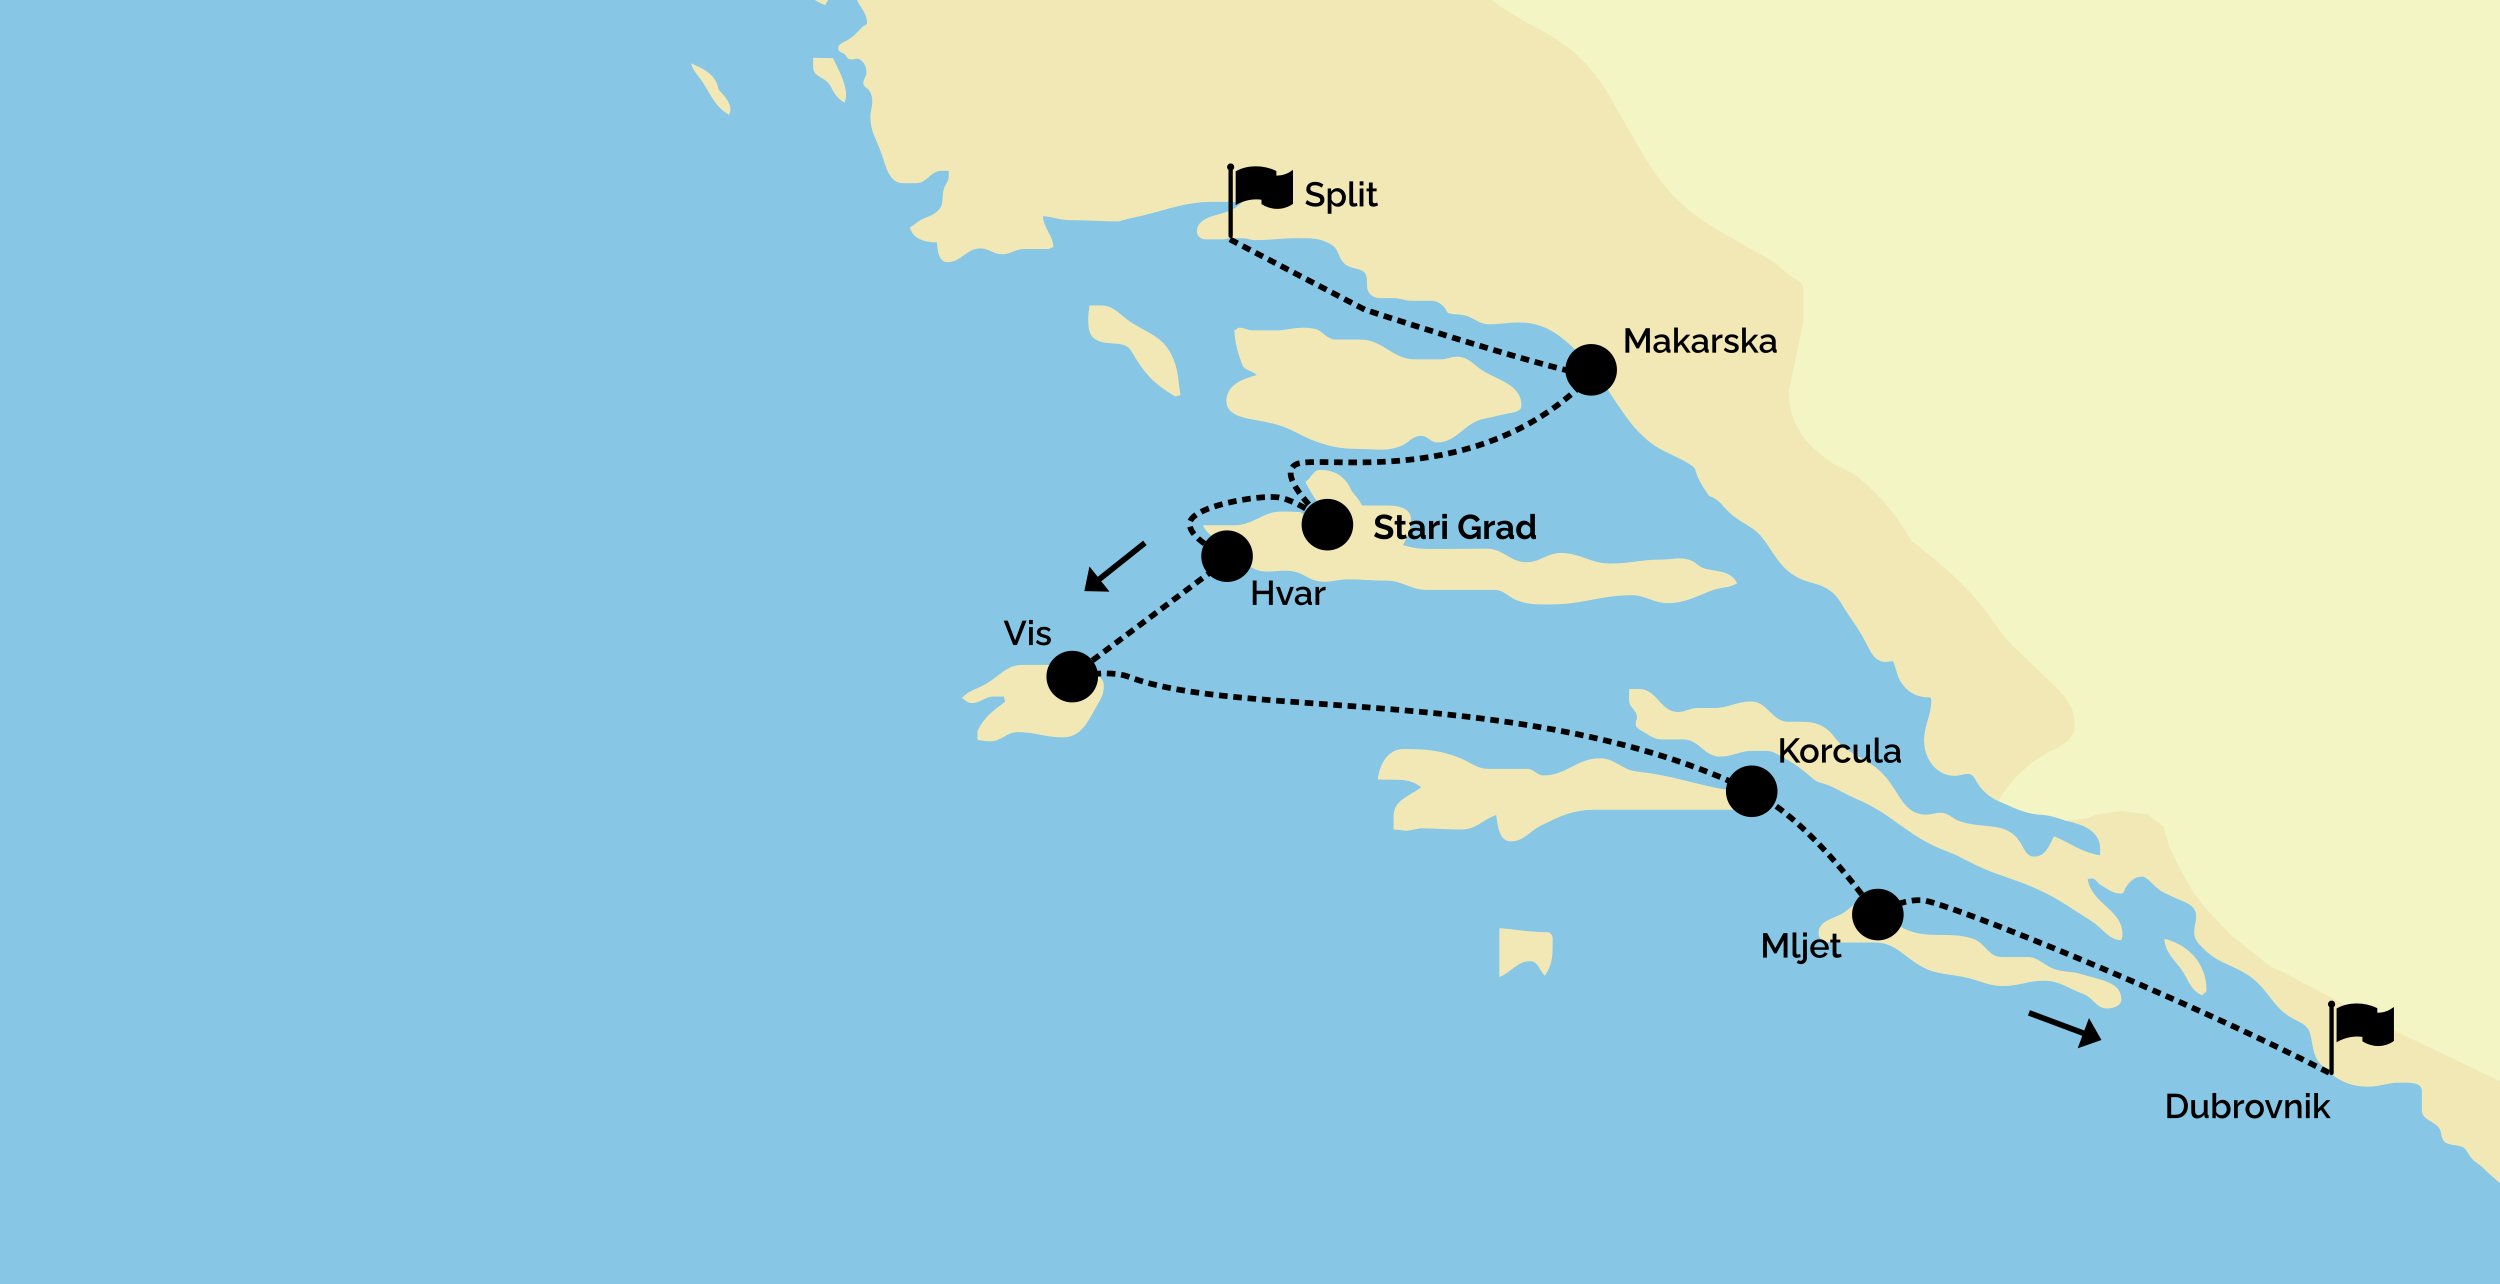
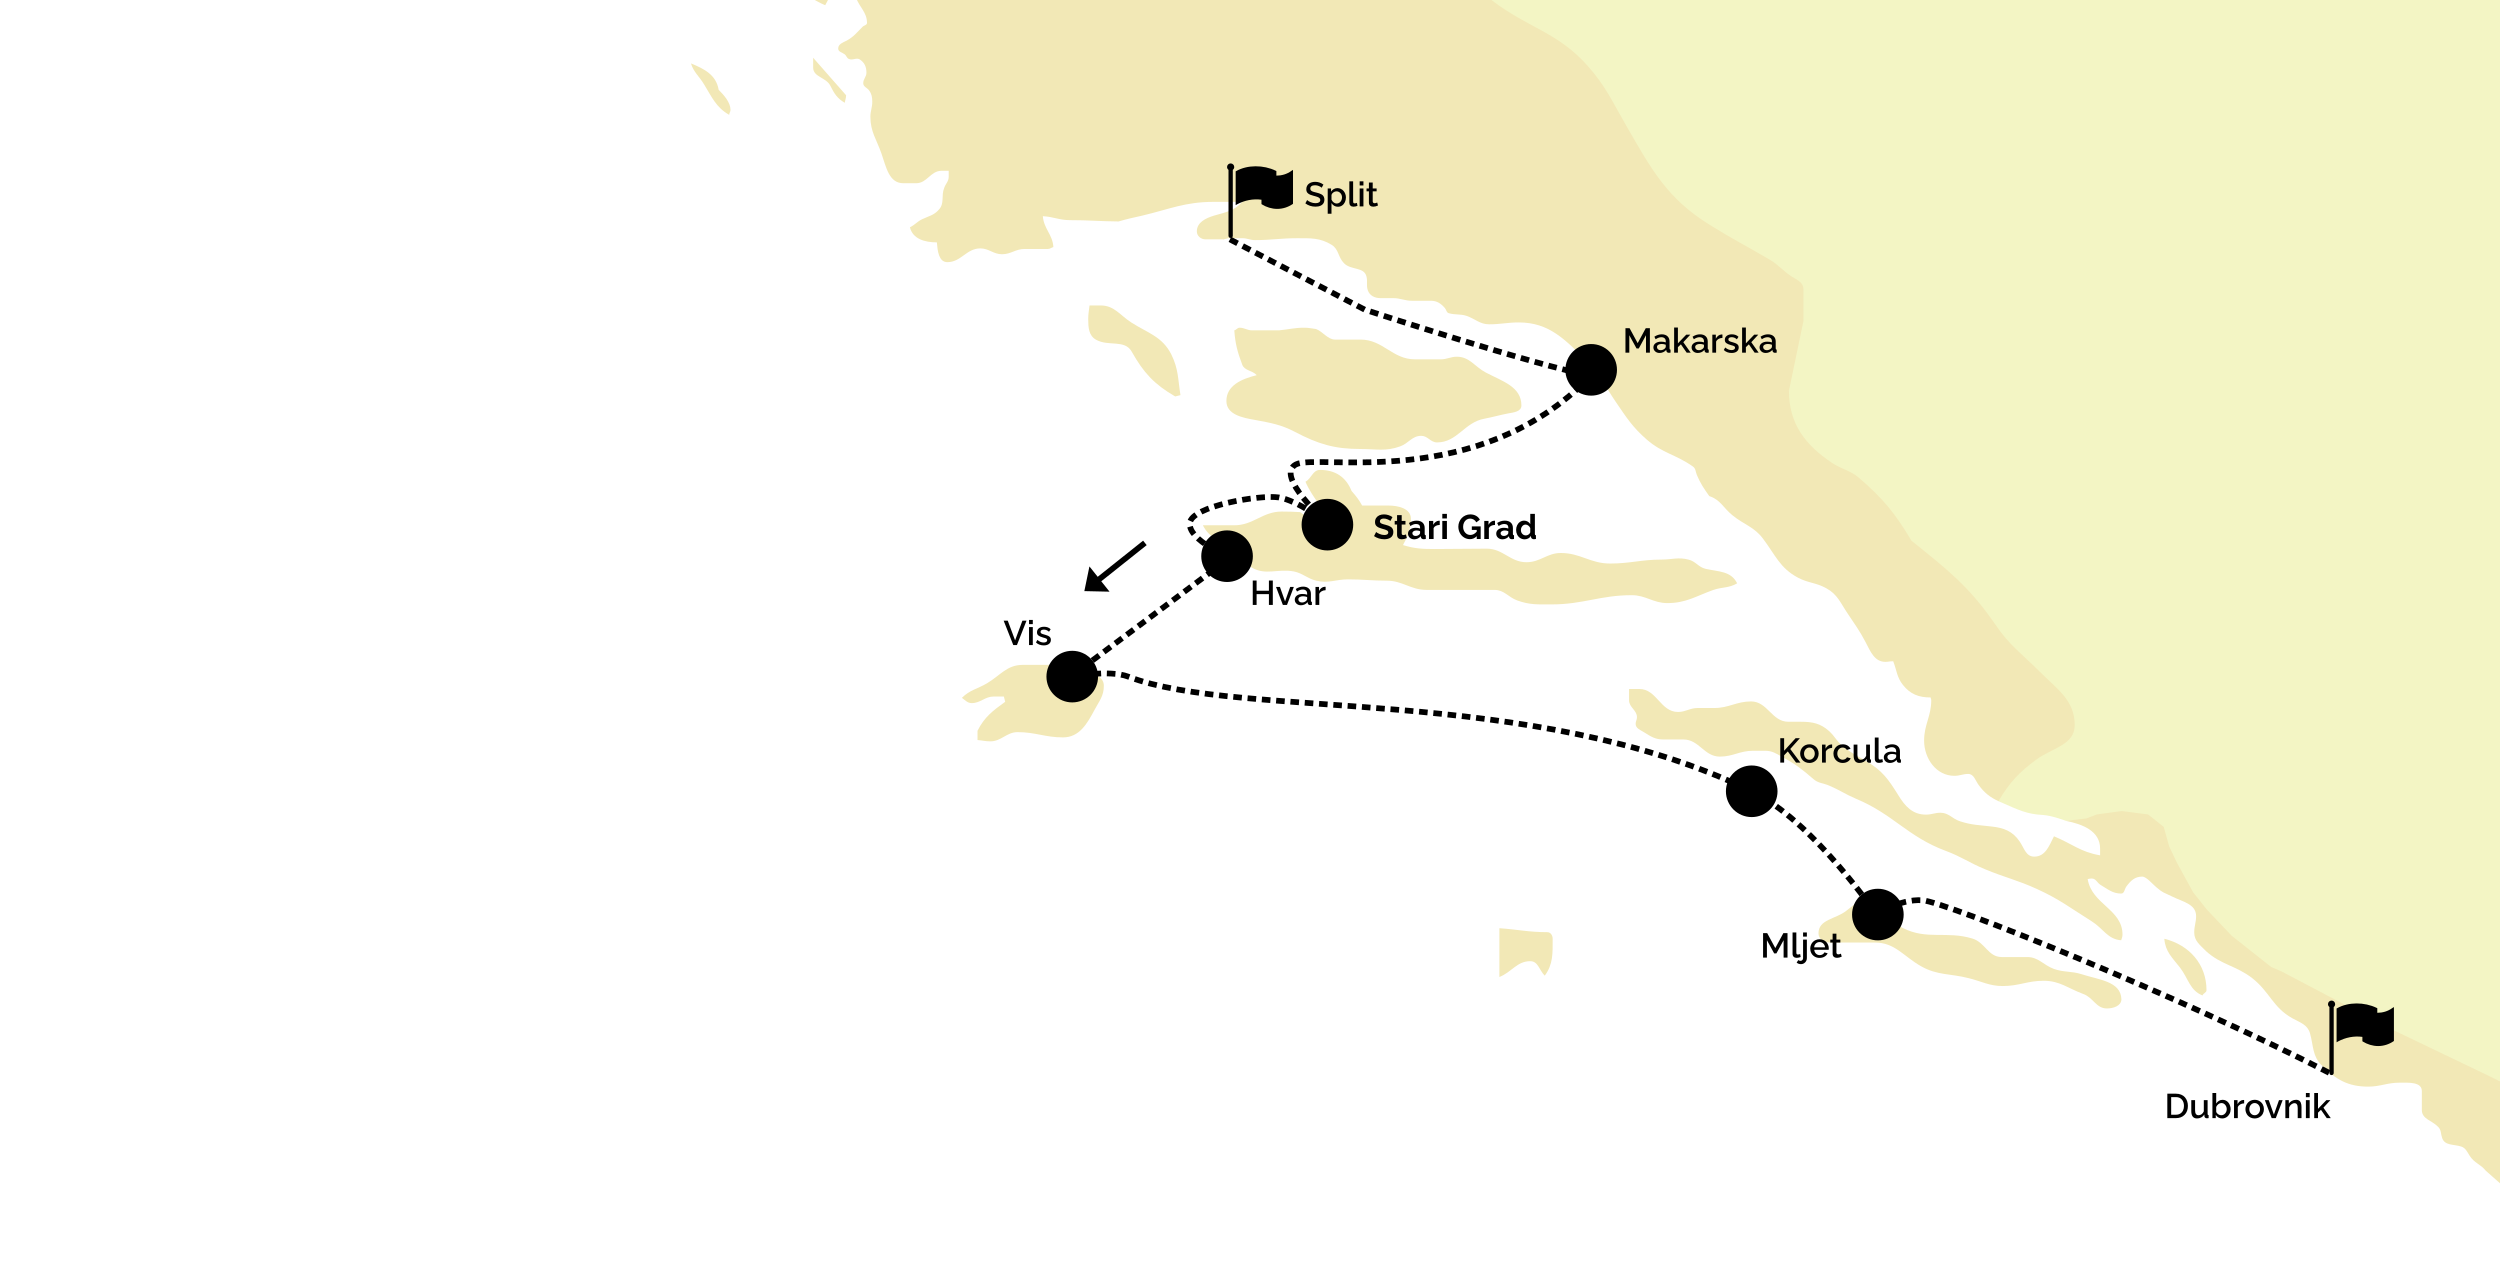
<svg xmlns="http://www.w3.org/2000/svg" width="872" height="448" viewBox="0 0 872 448" fill="none">
  <rect x="0" y="0" width="872" height="448" fill="#808080" stroke="none" />
  <g clip-path="url(#clip0_7777_18160)">
    <rect width="872" height="448" fill="white" />
-     <path d="M-388 -301H873V517H-388V-301Z" fill="#87C7E5" />
    <path d="M698.636 280.135C698.439 280.069 697.062 279.453 697.062 279.453L672.89 222.52L363.526 -130.202L319.023 -301H873V377.613L790.618 343.584L742.873 286.377L720.607 286.324C720.607 286.324 715.775 284.471 712.689 284.274C706.976 284.011 703.89 282.435 698.636 280.135Z" fill="#F3F5C4" />
    <path d="M539.729 325.141C533.163 325.141 529.551 324.221 522.984 323.761V340.778C527.318 339.07 529.091 335.259 533.754 335.259C536.512 335.259 536.84 338.347 538.81 340.318C541.765 336.31 541.568 332.5 541.568 327.441C541.568 326.258 540.846 325.141 539.729 325.141Z" fill="#F2E8B6" />
    <path d="M497.636 205.76H521.276C524.691 205.76 526.004 208.257 529.222 209.44C533.556 211.016 536.445 210.819 541.173 210.819C552.205 210.819 558.181 207.6 569.147 207.6C574.072 207.6 576.633 210.359 581.558 210.359C588.125 210.359 591.539 207.928 597.646 205.76C600.733 204.709 603.031 205.169 605.92 203.461C603.753 199.124 599.485 199.453 594.888 198.402C592.393 197.81 591.474 195.773 588.913 195.182C585.367 194.262 583.2 195.182 579.522 195.182C572.496 195.182 568.622 196.562 561.595 196.562C554.7 196.562 551.286 192.883 544.391 192.883C539.597 192.883 537.299 196.102 532.439 196.102C526.726 196.102 524.297 191.371 518.584 191.371C511.492 191.371 507.552 191.503 500.46 191.503C496.126 191.503 493.433 191.371 489.362 190.123C491.069 187.035 492.12 184.604 492.12 180.925C492.12 177.377 487.786 176.326 484.174 176.326H475.112C473.996 174.289 472.945 172.975 471.435 171.267C469.465 166.339 465.722 163.908 460.403 163.908C457.908 163.908 457.514 166.799 455.347 168.047C458.105 174.355 461.979 176.983 463.621 183.684L461.782 184.604L453.508 178.625C451.013 178.494 449.634 178.428 447.073 178.428C440.309 178.428 437.223 183.224 430.459 183.224H419.559C421.988 188.021 425.863 188.612 430.131 191.503C433.02 193.474 433.546 196.233 436.566 197.942C441.491 200.833 445.628 198.27 451.276 199.321C454.362 199.913 456.003 201.818 459.09 202.541C463.358 203.592 465.853 202.081 470.187 202.081C475.441 202.081 478.461 202.541 483.715 202.541C489.231 202.541 491.989 205.76 497.636 205.76Z" fill="#F2E8B6" />
    <path d="M427.768 139.861C427.768 144.592 433.284 145.709 437.88 146.497C443.396 147.548 446.745 148.074 451.67 150.636C459.813 154.907 465.46 156.615 474.588 156.615C479.973 156.615 483.322 157.535 488.378 155.695C491.333 154.644 492.515 152.016 495.732 152.016C498.031 152.016 498.95 154.316 501.248 154.316C508.34 154.316 510.77 147.285 517.796 146.037C520.883 145.446 522.984 144.789 526.07 144.197C528.04 143.869 530.667 143.54 530.667 141.438C530.667 134.868 524.1 133.028 518.256 129.94C514.382 127.903 512.609 124.421 508.143 124.421C505.976 124.421 504.729 125.341 502.496 125.341H493.565C485.62 125.341 482.468 118.442 474.522 118.442H465.592C463.162 118.442 461.258 115.551 459.025 114.763C457.449 114.566 456.53 114.303 454.888 114.303C451.473 114.303 449.635 114.894 446.154 115.223H436.633C435.057 115.223 434.006 114.303 432.364 114.303C431.576 114.303 431.248 115.091 430.526 115.223C430.854 119.953 431.642 122.779 433.284 127.181C434.072 129.349 436.83 129.152 438.34 130.86C433.021 132.174 427.768 134.474 427.768 139.861Z" fill="#F2E8B6" />
-     <path d="M570.92 269.097C565.666 268.506 563.368 264.498 558.049 264.498C550.038 264.498 546.36 270.477 538.349 270.477C536.051 270.477 535 268.177 532.702 268.177H519.174C515.169 268.177 513.067 266.009 509.456 264.498C502.232 261.607 497.439 261.279 489.493 261.279C484.108 261.279 481.219 266.469 480.562 271.857C486.538 272.316 491.135 270.937 495.731 274.616C491.463 277.704 486.079 279.215 486.079 284.603V289.333C487.917 289.465 488.836 289.53 490.675 289.793L495.731 288.873C501.247 289.005 504.334 289.333 509.85 289.333C514.906 289.333 517.073 285.917 521.867 284.274C522.458 288.282 522.917 293.472 526.923 293.472C531.52 293.472 533.358 290.056 537.495 287.954C544.39 284.537 548.724 282.435 556.407 282.435H603.425C606.773 282.435 608.612 280.923 611.83 280.135L612.289 278.295C607.233 275.339 603.359 275.864 597.58 274.616C587.205 272.316 581.492 270.28 570.92 269.097Z" fill="#F2E8B6" />
    <path d="M833.705 358.78L795.749 338.807L792.203 337.296L778.413 326.389L769.745 317.257L764.952 311.212L759.37 301.028L756.612 295.246L754.708 288.413L749.258 284.077L740.064 282.895L731.331 284.077L727.785 285.457L720.607 286.324C726.583 287.507 732.513 289.925 732.513 295.969V298.334C725.749 297.218 722.663 294.261 716.424 291.699C714.717 295.115 713.404 298.794 709.529 298.794C706.64 298.794 706.049 295.838 704.473 293.538C702.043 289.925 698.957 288.742 694.623 288.282C690.289 287.756 687.794 287.822 683.591 286.442C680.833 285.523 679.717 283.486 676.827 283.486C674.857 283.486 673.741 284.143 671.771 284.143C667.109 284.143 664.482 281.252 662.052 277.244C658.703 271.857 656.471 268.703 651.02 265.549C647.868 263.709 645.898 262.724 643.009 260.49C640.711 258.716 640.12 256.942 637.953 254.971C634.998 252.343 632.24 251.752 628.234 251.752H623.769C617.99 251.752 616.545 244.656 610.767 244.656C605.71 244.656 603.018 246.955 597.962 246.955H592.117C589.425 246.955 587.98 248.335 585.288 248.335C579.181 248.335 577.868 240.32 571.827 240.32H568.215V244.262C568.215 246.758 570.973 247.678 570.973 250.175C570.973 251.095 570.513 251.555 570.513 252.474C570.513 254.051 572.089 254.577 573.468 255.431C575.898 256.942 577.343 257.928 580.166 257.928H587.192C592.643 257.928 594.416 263.907 599.866 263.907C604.463 263.907 606.827 261.87 611.423 261.87H615.692C618.121 261.87 619.435 262.79 621.47 263.907C626.067 266.403 628.497 268.243 632.502 271.725C634.21 273.236 635.917 273.105 638.018 274.025C641.761 275.602 643.666 277.047 647.409 278.624C660.345 284.011 665.401 291.83 678.6 296.758C684.116 298.794 686.94 300.963 692.39 303.196C699.351 306.087 703.619 306.941 710.514 310.095C718.329 313.643 722.203 316.731 729.558 321.33C733.563 323.827 735.139 327.638 739.867 327.966C740.064 327.309 740.327 326.783 740.327 325.995C740.327 317.125 729.623 315.483 728.179 306.613C728.704 306.547 729.032 306.416 729.558 306.416C731.134 306.416 731.462 307.993 732.775 308.715C735.336 310.227 736.912 311.672 739.867 311.672C741.049 311.672 740.984 310.095 741.706 309.175C743.216 307.139 744.661 305.759 747.222 305.759C748.667 305.759 750.965 308.518 752.081 309.438C754.642 311.606 754.511 311.146 757.532 312.658C761.34 314.563 766.003 315.286 766.003 319.556C766.003 321.724 765.346 322.973 765.346 325.207C765.346 328.229 767.316 329.543 769.483 331.777C774.802 336.573 779.858 336.77 785.571 341.172C791.678 345.969 792.794 351.422 799.558 355.167C802.316 356.678 804.877 357.401 805.731 360.423C806.978 364.891 806.519 368.373 809.868 371.658C814.858 376.651 819.127 379.017 826.022 379.017C830.29 379.017 832.654 377.637 836.922 377.637C840.206 377.637 844.737 377.308 844.737 380.593V387.164C844.737 390.383 848.283 390.777 850.45 393.077C851.566 394.194 851.303 395.508 851.829 396.953C852.748 399.647 855.769 399.056 858.461 399.91C860.037 400.436 860.497 401.684 861.416 403.129C863.189 405.823 865.028 405.873 867.063 408.37L873 413.605V377.613L833.705 358.78Z" fill="#F2E8B6" />
    <path d="M426.585 83.554L428.424 83.094H433.414C435.056 83.094 436.041 83.752 437.748 83.752C443.395 83.752 446.613 83.094 452.326 83.094C457.12 83.094 460.403 82.897 464.474 85.394C467.035 86.971 466.641 89.665 468.808 91.833C471.304 94.33 475.769 93.016 476.623 96.432C477.082 98.206 476.491 99.454 477.082 101.228C477.739 103.134 479.512 103.988 481.482 103.988H485.947C488.508 103.988 489.887 104.908 492.514 104.908H499.081C501.182 104.908 502.561 105.827 503.94 107.404C504.531 108.061 504.465 108.981 505.319 109.244C507.683 109.901 509.193 109.441 511.492 110.164C514.578 111.215 516.154 113.12 519.437 113.12C523.443 113.12 525.741 112.463 529.747 112.463C540.385 112.463 545.901 118.442 553.518 125.998C558.312 130.794 559.757 134.605 563.631 140.255C567.374 145.709 569.41 148.994 574.4 153.33C579.916 158.126 584.579 158.521 590.489 162.725C591.474 163.383 591.408 164.565 591.868 165.682C593.115 168.639 594.363 170.478 596.202 173.041C600.076 174.289 601.061 177.114 604.213 179.677C608.284 183.027 611.896 183.75 614.982 187.955C619.25 193.605 620.826 198.139 627.13 201.49C630.742 203.395 633.434 203.198 636.98 205.169C640.986 207.337 641.971 210.359 644.532 214.104C647.027 217.85 648.603 219.952 650.705 223.96C652.478 227.376 653.857 230.859 657.665 230.859C658.716 230.859 659.307 230.596 660.358 230.661C661.605 233.881 661.605 236.246 663.772 238.94C666.333 242.159 669.288 243.276 673.425 243.276C673.425 243.67 673.622 243.868 673.622 244.262C673.622 249.846 671.127 252.737 671.127 258.322C671.127 264.629 675.395 270.608 681.699 270.608C683.604 270.608 684.654 269.951 686.493 269.951C688.529 269.951 688.988 272.251 690.17 273.828C692.14 276.522 694.105 278.073 697.06 279.453C700.935 272.883 704.289 269.36 710.33 264.892C715.846 260.884 723.66 259.833 723.66 252.934C723.66 244.196 717.488 240.32 711.249 234.078C705.142 227.968 700.94 225.142 696.08 217.981C686.887 204.578 679.335 198.73 666.727 188.612C661.08 179.085 656.746 173.829 648.341 166.602C645.386 164.105 642.497 163.711 639.148 161.543C629.626 155.235 623.979 147.745 623.979 136.313L629.035 112.003V100.9C629.035 98.469 626.868 97.68 624.898 96.432C621.811 94.395 620.301 92.293 617.084 90.453C609.072 85.723 604.213 83.357 596.464 78.495C581.427 69.231 576.042 59.113 567.111 43.608C562.318 35.329 560.085 30.073 553.781 22.977C543.34 11.151 532.899 9.771 520.291 0.047C510.572 -7.509 506.764 -13.947 500.131 -24.263C495.994 -30.702 495.206 -35.301 490.478 -41.28C480.628 -53.697 471.107 -56.457 460.666 -68.349C455.609 -74.196 451.144 -75.839 445.037 -80.307C442.542 -82.146 441.622 -84.577 438.602 -85.826C422.645 -92.593 423.367 -108.296 409.709 -118.874C404.784 -122.685 401.566 -125.181 395.459 -126.232C387.316 -127.612 377.072 -129.189 377.072 -137.599C377.072 -142.527 376.744 -145.155 377.532 -150.082V-154.353C377.532 -162.828 382.129 -167.296 382.129 -175.837C382.129 -189.963 374.643 -196.599 370.637 -210.265C369.127 -215.653 369.586 -219.135 367.879 -224.523C366.828 -227.611 364.333 -228.531 362.823 -231.421C358.686 -239.437 358.357 -245.088 356.847 -253.892C355.928 -259.608 353.432 -262.499 350.871 -267.689C347.325 -274.916 346.275 -279.713 342.597 -286.94C340.168 -291.67 339.971 -296.007 335.243 -298.438C329.858 -301.197 325.59 -299.357 319.614 -300.737L319.022 -301H82.492C82.82 -299.555 82.295 -299.555 82.886 -297.978C84.068 -294.627 86.038 -293.379 88.139 -290.619C90.044 -288.122 90.569 -286.348 92.474 -283.983C96.873 -278.53 100.025 -276.033 103.965 -270.186C105.081 -268.543 104.95 -266.703 106.723 -265.849C108.693 -264.864 110.269 -265.915 112.239 -264.93C113.355 -264.404 113.027 -263.09 113.618 -261.973C114.734 -259.805 115.391 -258.622 116.376 -256.454C119.791 -249.095 123.074 -245.613 127.145 -238.517C127.145 -234.641 129.05 -232.604 131.02 -229.319C132.793 -226.362 133.384 -224.457 135.157 -221.5C137.586 -217.624 138.703 -214.996 142.052 -211.842C143.365 -210.66 144.941 -211.317 146.648 -210.725C147.896 -210.265 148.027 -209.017 148.487 -207.769C150.063 -203.695 153.609 -202.841 155.842 -199.03C158.074 -195.22 158.797 -192.592 162.014 -189.635C163.328 -188.452 163.787 -187.204 165.232 -186.218C167.136 -184.839 169.106 -185.43 171.208 -184.379C172.849 -183.59 172.652 -181.291 174.425 -180.699C175.673 -180.305 176.592 -180.24 177.971 -180.24C181.452 -180.24 183.356 -181.356 186.836 -181.356H192.484C193.994 -181.356 194.388 -179.911 195.504 -179.057C197.803 -177.349 198.262 -175.443 200.561 -173.801C203.45 -171.764 205.551 -170.647 206.996 -167.362C208.112 -164.865 208.112 -163.223 209.491 -160.923C211.724 -157.112 215.927 -158.426 220.261 -157.967C223.281 -157.638 224.266 -154.879 225.317 -151.988C225.645 -150.936 226.433 -150.411 226.433 -149.294V-147.191C224.004 -146.6 220.72 -146.929 220.72 -144.432C220.72 -143.184 221.837 -142.658 222.559 -141.672C224.989 -138.519 228.403 -138.256 230.111 -134.774C231.884 -131.16 231.687 -128.532 231.687 -124.458C231.687 -121.962 228.206 -122.422 225.711 -122.159C225.054 -125.575 225.514 -128.466 222.756 -130.437C220.786 -127.809 218.225 -127.021 214.876 -127.021H212.381C212.315 -128.006 212.184 -128.532 212.184 -129.518C212.184 -134.051 215.533 -136.088 215.533 -140.621V-147.914C210.936 -147.914 208.309 -149.228 204.172 -151.133C200.232 -152.973 198.525 -156.39 194.06 -156.39C192.352 -156.39 191.433 -155.47 189.726 -155.47C186.311 -155.47 185.392 -158.492 182.831 -160.726C178.562 -164.537 174.819 -165.982 172.061 -171.041C169.894 -175.049 166.874 -176.232 163.131 -178.86C160.11 -180.962 158.797 -182.999 155.119 -183.919L154.922 -182.999C158.665 -178.794 160.241 -175.772 162.014 -170.384C160.176 -169.661 158.6 -168.479 158.6 -166.508C158.6 -165.128 159.913 -164.734 160.438 -163.551C162.014 -160.2 161.555 -157.901 161.555 -154.287C161.555 -152.71 161.029 -150.936 159.519 -150.936C157.68 -150.936 157.877 -153.433 156.761 -154.813C155.382 -156.652 153.872 -157.178 151.967 -158.492C148.815 -160.66 147.174 -162.828 143.365 -163.091C143.693 -158.492 143.168 -155.995 143.365 -151.396H141.264C139.162 -151.396 138.506 -153.367 137.324 -155.076C135.419 -157.704 133.712 -159.872 130.429 -159.872C129.706 -159.872 129.05 -159.215 129.05 -158.492C129.05 -156.455 130.888 -155.733 131.545 -153.893C132.136 -152.316 132.136 -150.936 133.384 -149.754C134.303 -148.965 135.222 -148.243 135.222 -146.994C135.222 -145.352 134.566 -144.432 134.566 -142.724C134.566 -136.81 138.374 -133.985 142.577 -129.78C145.532 -126.824 146.583 -124.59 149.932 -121.962C157.549 -116.049 161.029 -111.515 165.757 -103.105C171.536 -92.79 173.637 -85.3 183.225 -78.336C187.033 -75.576 187.559 -72.685 191.958 -70.517C194.913 -66.641 195.636 -63.75 198.853 -59.939C200.955 -57.442 203.056 -56.917 205.748 -55.143C209.491 -52.646 210.608 -50.018 213.76 -46.864C216.058 -44.565 217.897 -43.842 220.392 -41.805C223.347 -39.506 225.448 -38.914 228.863 -37.206C232.672 -35.301 234.313 -33.33 238.253 -31.95C245.477 -29.322 252.109 -28.862 254.998 -21.832C250.73 -21.175 244.689 -22.423 244.689 -18.152C244.689 -15.918 248.038 -16.707 250.205 -16.313C253.619 -15.656 256.049 -14.604 258.019 -11.714C260.12 -8.626 262.222 -7.18 265.571 -5.538C267.869 -4.421 268.788 -2.318 271.349 -2.318H277.193C281.593 -2.318 283.76 0.178 287.831 1.821C290.327 -2.515 290.786 -5.669 290.786 -10.662C290.786 -17.035 289.145 -20.846 294.004 -12.174C294.858 -10.597 295.58 -8.823 297.419 -8.757C297.419 -5.735 297.55 -3.829 298.535 -0.939C299.783 2.609 302.409 4.252 302.409 7.997C302.409 8.785 301.293 8.851 300.833 9.377C298.798 11.414 297.813 12.793 295.317 14.173C294.004 14.83 292.363 15.356 292.363 16.933C292.363 18.115 293.741 18.247 294.661 18.969C295.252 19.429 295.317 20.218 296.04 20.546C297.419 21.203 298.666 19.955 299.914 20.743C301.556 21.86 302.212 23.306 302.212 25.342C302.212 26.854 301.096 27.511 301.096 29.022C301.096 30.27 302.475 30.599 303.132 31.518C304.051 32.767 304.248 33.949 304.248 35.526C304.248 37.563 303.591 38.68 303.591 40.717C303.591 45.973 305.758 48.667 307.466 53.594C309.107 58.325 310.092 63.91 315.083 63.91H319.548C323.423 63.91 324.539 59.573 328.413 59.573H330.909V61.676C330.909 63.252 329.858 64.041 329.333 65.552C328.216 68.377 329.53 70.874 327.494 73.108C325.721 75.145 323.948 75.342 321.518 76.524C319.811 77.378 319.22 78.364 317.381 79.284C318.366 83.357 322.569 84.54 326.772 84.54C327.034 87.562 327.428 91.439 330.449 91.439C335.243 91.439 337.081 86.642 341.941 86.642C344.961 86.642 346.472 88.679 349.492 88.679C352.644 88.679 354.22 86.84 357.372 86.84H365.515C366.303 86.84 366.631 86.38 367.419 86.183C367.157 81.781 364.07 79.809 363.742 75.407C367.485 75.605 369.455 76.787 373.198 76.787C379.765 76.787 383.508 77.181 390.14 77.247C393.292 76.327 395.196 75.933 398.414 75.21C408.067 72.911 413.386 70.414 423.236 70.414H433.283C430.525 73.568 427.504 74.028 423.433 75.21C420.478 76.13 417.457 77.576 417.457 80.729C417.457 82.306 418.902 83.489 420.478 83.489H426.585V83.554Z" fill="#F2E8B6" />
    <path d="M754.918 327.44C755.246 331.908 757.676 334.011 760.434 337.559C763.323 341.369 763.849 345.509 768.248 347.217C768.445 346.428 769.627 346.297 769.627 345.377C769.627 336.376 763.651 329.609 754.918 327.44Z" fill="#F2E8B6" />
    <path d="M726.025 339.792C722.479 338.676 719.918 339.201 716.372 337.953C712.695 336.573 710.988 333.814 707.113 333.814H698.183C693.455 333.814 692.47 328.755 688.004 327.375C678.942 324.615 672.179 327.966 663.708 323.695C660.753 322.184 660.818 319.228 658.651 316.797C656.616 314.497 654.317 313.577 652.216 311.278C648.998 313.709 647.028 315.286 643.942 317.717C640.265 320.608 634.289 320.673 634.289 325.535C634.289 327.506 636.128 328.755 638.098 328.755H653.923C661.015 328.755 663.905 333.551 670.077 337.033C675.79 340.252 680.19 339.53 686.625 341.172C691.222 342.289 693.849 343.932 698.577 343.932C704.224 343.932 707.179 342.092 712.826 342.092C718.473 342.092 721.297 344.72 726.616 346.691C730.162 347.94 731.081 351.75 734.89 351.75C737.188 351.75 739.946 350.83 739.946 348.531C739.749 342.223 732.001 341.764 726.025 339.792Z" fill="#F2E8B6" />
-     <path d="M283.629 20.152V23.568C283.629 26.919 288.094 26.919 289.605 29.876C290.984 32.635 292.034 34.343 294.661 35.854C294.792 34.803 295.121 34.278 295.121 33.226C295.121 28.956 292.363 24.028 290.524 20.283L283.629 20.152Z" fill="#F2E8B6" />
+     <path d="M283.629 20.152V23.568C283.629 26.919 288.094 26.919 289.605 29.876C290.984 32.635 292.034 34.343 294.661 35.854C294.792 34.803 295.121 34.278 295.121 33.226L283.629 20.152Z" fill="#F2E8B6" />
    <path d="M378.846 234.669C376.219 234.669 374.577 235.589 372.213 236.509L369.455 232.37L368.076 231.91H356.716C351.2 231.91 348.902 235.589 344.24 238.348C340.891 240.32 338.264 240.648 335.506 243.408C336.622 244.196 337.476 245.247 338.92 245.247C342.007 245.247 343.517 242.948 346.603 242.948H350.149L350.609 244.787C346.341 247.875 343.386 250.043 340.956 254.905V258.125C342.664 258.256 343.714 258.585 345.421 258.585C349.296 258.585 351.069 255.365 354.943 255.365C361.116 255.365 364.596 257.205 370.769 257.205C376.482 257.205 379.174 252.474 381.801 247.547C383.377 244.59 385.018 242.751 385.018 239.268C385.084 236.246 381.866 234.669 378.846 234.669Z" fill="#F2E8B6" />
    <path d="M394.672 112.529C390.797 110.098 388.696 106.55 384.034 106.55H380.028C379.831 108.39 379.568 109.441 379.568 111.281C379.568 114.237 379.765 117.128 382.326 118.508C386.66 120.939 392.308 118.311 394.737 122.647C398.874 130.006 402.552 134.013 409.906 138.284L411.745 137.824C410.826 132.108 411.088 128.757 408.527 123.567C405.375 117.391 400.45 116.208 394.672 112.529Z" fill="#F2E8B6" />
    <path d="M241.012 22.123C241.931 25.211 243.901 26.591 245.608 29.482C248.366 33.949 249.745 37.431 254.342 40.059C254.342 39.403 254.802 39.008 254.802 38.351C254.802 35.723 252.503 33.161 250.665 31.321C249.811 26.131 245.674 24.028 241.012 22.123Z" fill="#F2E8B6" />
    <path fill-rule="evenodd" clip-rule="evenodd" d="M430 59.25C430.304 59.022 430.5 58.659 430.5 58.25C430.5 57.56 429.94 57 429.25 57C428.56 57 428 57.56 428 58.25C428 58.659 428.196 59.022 428.5 59.25V82.25C428.5 82.664 428.836 83 429.25 83C429.664 83 430 82.664 430 82.25V59.25ZM450.5 59.563C448.9 60.763 447 61.263 445.2 61.263V59.663L445 59.563C440.7 57.463 435.1 57.463 431.2 59.663L431 59.763V71.563L431.5 71.263C434.1 69.863 437.1 69.263 440 69.663V71.163L440.1 71.263C441.7 72.263 443.6 72.863 445.5 72.863C447.4 72.863 449.3 72.263 450.9 71.163L451 71.063V59.263L450.5 59.563Z" fill="black" />
    <path d="M461 65.484C460.816 65.281 460.504 65.086 460.062 64.898C459.621 64.711 459.166 64.617 458.697 64.617C458.143 64.617 457.727 64.721 457.449 64.928C457.176 65.131 457.039 65.42 457.039 65.795C457.039 65.912 457.055 66.018 457.086 66.111C457.117 66.205 457.156 66.289 457.203 66.363C457.254 66.434 457.328 66.502 457.426 66.568C457.523 66.635 457.619 66.691 457.713 66.738C457.811 66.785 457.941 66.836 458.105 66.891C458.273 66.941 458.43 66.986 458.574 67.025C458.719 67.061 458.908 67.107 459.143 67.166C459.518 67.256 459.838 67.346 460.104 67.436C460.369 67.522 460.625 67.633 460.871 67.769C461.117 67.902 461.314 68.053 461.463 68.221C461.611 68.385 461.729 68.586 461.814 68.824C461.904 69.062 461.949 69.334 461.949 69.639C461.949 69.978 461.895 70.285 461.785 70.559C461.68 70.832 461.533 71.062 461.346 71.25C461.158 71.438 460.932 71.596 460.666 71.725C460.4 71.85 460.115 71.941 459.811 72C459.506 72.055 459.178 72.082 458.826 72.082C458.178 72.082 457.551 71.984 456.945 71.789C456.34 71.59 455.795 71.305 455.311 70.934L455.926 69.779C456.172 70.033 456.572 70.279 457.127 70.518C457.686 70.752 458.26 70.869 458.85 70.869C459.381 70.869 459.789 70.775 460.074 70.588C460.363 70.4 460.508 70.131 460.508 69.779C460.508 69.639 460.486 69.512 460.443 69.398C460.4 69.285 460.326 69.184 460.221 69.094C460.115 69 460.006 68.92 459.893 68.853C459.783 68.787 459.625 68.719 459.418 68.648C459.215 68.578 459.027 68.519 458.855 68.473C458.688 68.426 458.459 68.365 458.17 68.291C457.721 68.174 457.35 68.055 457.057 67.934C456.764 67.812 456.504 67.664 456.277 67.488C456.055 67.312 455.893 67.106 455.791 66.867C455.689 66.625 455.639 66.34 455.639 66.012C455.639 65.602 455.717 65.232 455.873 64.904C456.033 64.572 456.252 64.299 456.529 64.084C456.807 63.869 457.133 63.705 457.508 63.592C457.883 63.478 458.291 63.422 458.732 63.422C459.779 63.422 460.738 63.742 461.609 64.383L461 65.484ZM464.422 70.822V74.555H463.104V65.725H464.27V66.85C464.516 66.467 464.83 66.166 465.213 65.947C465.6 65.725 466.025 65.613 466.49 65.613C466.908 65.613 467.303 65.701 467.674 65.877C468.045 66.053 468.359 66.287 468.617 66.58C468.875 66.873 469.078 67.219 469.227 67.617C469.379 68.012 469.455 68.424 469.455 68.853C469.455 69.455 469.338 70.004 469.104 70.5C468.869 70.996 468.537 71.391 468.107 71.684C467.682 71.973 467.201 72.117 466.666 72.117C466.178 72.117 465.738 72.002 465.348 71.772C464.961 71.537 464.652 71.221 464.422 70.822ZM468.096 68.853C468.096 68.268 467.908 67.769 467.533 67.359C467.158 66.949 466.693 66.744 466.139 66.744C465.787 66.744 465.436 66.865 465.084 67.107C464.736 67.35 464.516 67.641 464.422 67.981V69.621C464.586 70.016 464.836 70.344 465.172 70.606C465.508 70.863 465.863 70.992 466.238 70.992C466.598 70.992 466.92 70.891 467.205 70.688C467.494 70.481 467.715 70.215 467.867 69.891C468.02 69.566 468.096 69.221 468.096 68.853ZM470.65 63.24H471.969V70.189C471.969 70.486 472.012 70.686 472.098 70.787C472.184 70.885 472.311 70.934 472.479 70.934C472.775 70.934 473.047 70.877 473.293 70.764L473.486 71.807C473.295 71.893 473.068 71.961 472.807 72.012C472.545 72.066 472.307 72.094 472.092 72.094C471.639 72.094 471.285 71.969 471.031 71.719C470.777 71.469 470.65 71.119 470.65 70.67V63.24ZM474.248 64.693V63.24H475.566V64.693H474.248ZM474.248 72V65.725H475.566V72H474.248ZM480.646 71.678C480.061 71.955 479.514 72.094 479.006 72.094C478.561 72.094 478.193 71.977 477.904 71.742C477.619 71.504 477.477 71.147 477.477 70.67V66.744H476.65V65.725H477.477V63.662H478.801V65.725H480.166V66.744H478.801V70.248C478.812 70.459 478.879 70.619 479 70.728C479.121 70.834 479.277 70.887 479.469 70.887C479.746 70.887 480.047 70.803 480.371 70.635L480.646 71.678Z" fill="black" />
    <g clip-path="url(#clip1_7777_18160)">
      <circle cx="374" cy="236" r="9" fill="black" />
    </g>
    <path d="M351.5 216.48L354.066 223.354L356.621 216.48H358.051L354.705 225H353.434L350.07 216.48H351.5ZM358.924 217.693V216.24H360.242V217.693H358.924ZM358.924 225V218.725H360.242V225H358.924ZM364.062 225.117C363.527 225.117 363.023 225.029 362.551 224.854C362.082 224.678 361.682 224.422 361.35 224.086L361.842 223.201C362.537 223.807 363.262 224.109 364.016 224.109C364.395 224.109 364.697 224.039 364.924 223.898C365.15 223.754 365.264 223.549 365.264 223.283C365.264 223.221 365.258 223.162 365.246 223.107C365.234 223.053 365.211 223.004 365.176 222.961C365.145 222.914 365.113 222.875 365.082 222.844C365.051 222.809 365.002 222.775 364.936 222.744C364.873 222.709 364.816 222.682 364.766 222.662C364.719 222.639 364.648 222.611 364.555 222.58C364.461 222.549 364.383 222.525 364.32 222.51C364.258 222.49 364.164 222.465 364.039 222.434C363.918 222.398 363.818 222.369 363.74 222.346C363.373 222.232 363.074 222.127 362.844 222.029C362.617 221.932 362.41 221.814 362.223 221.678C362.039 221.541 361.906 221.381 361.824 221.197C361.742 221.014 361.701 220.797 361.701 220.547C361.701 219.949 361.928 219.479 362.381 219.135C362.834 218.787 363.432 218.613 364.174 218.613C365.123 218.613 365.887 218.902 366.465 219.48L365.896 220.354C365.354 219.857 364.754 219.609 364.098 219.609C363.766 219.609 363.488 219.672 363.266 219.797C363.047 219.922 362.938 220.125 362.938 220.406C362.938 220.508 362.957 220.598 362.996 220.676C363.035 220.754 363.082 220.82 363.137 220.875C363.191 220.926 363.281 220.98 363.406 221.039C363.535 221.094 363.65 221.139 363.752 221.174C363.857 221.205 364.014 221.252 364.221 221.314C364.408 221.369 364.562 221.416 364.684 221.455C364.805 221.49 364.941 221.535 365.094 221.59C365.25 221.641 365.375 221.688 365.469 221.73C365.566 221.773 365.672 221.826 365.785 221.889C365.898 221.951 365.988 222.014 366.055 222.076C366.125 222.135 366.195 222.205 366.266 222.287C366.336 222.365 366.389 222.449 366.424 222.539C366.459 222.625 366.488 222.723 366.512 222.832C366.535 222.941 366.547 223.061 366.547 223.189C366.547 223.791 366.322 224.264 365.873 224.607C365.424 224.947 364.82 225.117 364.062 225.117Z" fill="black" />
    <g clip-path="url(#clip2_7777_18160)">
      <circle cx="611" cy="276" r="9" fill="black" />
    </g>
    <path d="M620.961 266V257.492H622.303V261.869L626.311 257.48H627.799L624.441 261.248L627.992 266H626.469L623.586 262.098L622.303 263.434V266H620.961ZM628.127 264.107C627.975 263.713 627.898 263.299 627.898 262.865C627.898 262.432 627.977 262.018 628.133 261.623C628.289 261.229 628.504 260.883 628.777 260.586C629.051 260.289 629.391 260.053 629.797 259.877C630.207 259.701 630.648 259.613 631.121 259.613C631.754 259.613 632.318 259.764 632.814 260.064C633.314 260.365 633.695 260.762 633.957 261.254C634.219 261.746 634.35 262.283 634.35 262.865C634.35 263.447 634.219 263.984 633.957 264.477C633.695 264.969 633.314 265.365 632.814 265.666C632.318 265.967 631.754 266.117 631.121 266.117C630.641 266.117 630.195 266.029 629.785 265.854C629.379 265.678 629.039 265.441 628.766 265.145C628.492 264.848 628.279 264.502 628.127 264.107ZM629.791 264.389C630.154 264.791 630.598 264.992 631.121 264.992C631.645 264.992 632.088 264.787 632.451 264.377C632.814 263.967 632.996 263.463 632.996 262.865C632.996 262.268 632.814 261.766 632.451 261.359C632.088 260.949 631.645 260.744 631.121 260.744C630.602 260.744 630.16 260.951 629.797 261.365C629.434 261.779 629.252 262.285 629.252 262.883C629.252 263.484 629.432 263.986 629.791 264.389ZM639.049 260.861C638.533 260.873 638.076 260.994 637.678 261.225C637.283 261.451 637.004 261.764 636.84 262.162V266H635.521V259.725H636.746V261.131C636.965 260.701 637.248 260.355 637.596 260.094C637.947 259.832 638.32 259.689 638.715 259.666C638.883 259.666 638.994 259.67 639.049 259.678V260.861ZM642.752 266.117C642.119 266.117 641.551 265.967 641.047 265.666C640.547 265.365 640.164 264.969 639.898 264.477C639.633 263.98 639.5 263.439 639.5 262.854C639.5 262.412 639.576 261.996 639.729 261.605C639.885 261.211 640.102 260.867 640.379 260.574C640.656 260.277 641 260.043 641.41 259.871C641.82 259.699 642.268 259.613 642.752 259.613C643.385 259.613 643.936 259.754 644.404 260.035C644.873 260.316 645.229 260.697 645.471 261.178L644.188 261.582C644.039 261.32 643.836 261.115 643.578 260.967C643.32 260.818 643.035 260.744 642.723 260.744C642.191 260.744 641.746 260.943 641.387 261.342C641.031 261.736 640.854 262.24 640.854 262.854C640.854 263.455 641.037 263.963 641.404 264.377C641.771 264.787 642.215 264.992 642.734 264.992C643.059 264.992 643.363 264.91 643.648 264.746C643.934 264.578 644.125 264.373 644.223 264.131L645.523 264.512C645.312 264.992 644.959 265.381 644.463 265.678C643.967 265.971 643.396 266.117 642.752 266.117ZM646.549 263.562V259.725H647.867V263.299C647.867 263.857 647.969 264.279 648.172 264.564C648.375 264.85 648.674 264.992 649.068 264.992C649.451 264.992 649.809 264.875 650.141 264.641C650.477 264.402 650.734 264.068 650.914 263.639V259.725H652.238V264.512C652.238 264.664 652.266 264.773 652.32 264.84C652.375 264.906 652.467 264.941 652.596 264.945V266C652.365 266.039 652.17 266.059 652.01 266.059C651.768 266.059 651.564 265.994 651.4 265.865C651.236 265.732 651.146 265.561 651.131 265.35L651.107 264.729C650.83 265.178 650.467 265.521 650.018 265.76C649.572 265.998 649.08 266.117 648.541 266.117C647.889 266.117 647.393 265.902 647.053 265.473C646.717 265.039 646.549 264.402 646.549 263.562ZM653.932 257.24H655.25V264.189C655.25 264.486 655.293 264.686 655.379 264.787C655.465 264.885 655.592 264.934 655.76 264.934C656.057 264.934 656.328 264.877 656.574 264.764L656.768 265.807C656.576 265.893 656.35 265.961 656.088 266.012C655.826 266.066 655.588 266.094 655.373 266.094C654.92 266.094 654.566 265.969 654.312 265.719C654.059 265.469 653.932 265.119 653.932 264.67V257.24ZM657.072 264.166C657.072 263.568 657.32 263.088 657.816 262.725C658.312 262.357 658.957 262.174 659.75 262.174C660.387 262.174 660.932 262.258 661.385 262.426V262.027C661.385 261.586 661.25 261.242 660.98 260.996C660.711 260.746 660.332 260.621 659.844 260.621C659.508 260.621 659.184 260.68 658.871 260.797C658.559 260.914 658.219 261.092 657.852 261.33L657.412 260.445C658.244 259.891 659.104 259.613 659.99 259.613C660.838 259.613 661.502 259.838 661.982 260.287C662.463 260.732 662.703 261.361 662.703 262.174V264.512C662.703 264.66 662.729 264.77 662.779 264.84C662.834 264.906 662.924 264.941 663.049 264.945V266C662.838 266.039 662.65 266.059 662.486 266.059C662.221 266.059 662.012 265.994 661.859 265.865C661.711 265.736 661.623 265.574 661.596 265.379L661.561 265.016C661.291 265.363 660.945 265.635 660.523 265.83C660.105 266.021 659.676 266.117 659.234 266.117C658.609 266.117 658.092 265.932 657.682 265.561C657.275 265.186 657.072 264.721 657.072 264.166ZM661.068 264.547C661.279 264.336 661.385 264.141 661.385 263.961V263.24C660.924 263.064 660.443 262.977 659.943 262.977C659.459 262.977 659.066 263.074 658.766 263.27C658.469 263.465 658.32 263.727 658.32 264.055C658.32 264.352 658.434 264.609 658.66 264.828C658.891 265.043 659.205 265.15 659.604 265.15C659.877 265.15 660.146 265.094 660.412 264.98C660.678 264.867 660.896 264.723 661.068 264.547Z" fill="black" />
    <g clip-path="url(#clip3_7777_18160)">
      <circle cx="463" cy="183" r="9" fill="black" />
    </g>
    <path d="M484.965 181.713C484.82 181.553 484.516 181.373 484.051 181.174C483.586 180.971 483.127 180.869 482.674 180.869C482.229 180.869 481.891 180.953 481.66 181.121C481.43 181.285 481.314 181.521 481.314 181.83C481.314 181.916 481.322 181.996 481.338 182.07C481.357 182.141 481.391 182.207 481.438 182.27C481.488 182.332 481.537 182.387 481.584 182.434C481.635 182.48 481.709 182.527 481.807 182.574C481.908 182.621 481.998 182.662 482.076 182.697C482.154 182.729 482.268 182.768 482.416 182.814C482.568 182.857 482.697 182.895 482.803 182.926C482.908 182.953 483.061 182.992 483.26 183.043C483.623 183.137 483.934 183.23 484.191 183.324C484.453 183.414 484.703 183.529 484.941 183.67C485.184 183.807 485.377 183.961 485.521 184.133C485.666 184.301 485.781 184.506 485.867 184.748C485.953 184.986 485.996 185.258 485.996 185.562C485.996 186.004 485.91 186.393 485.738 186.729C485.57 187.061 485.336 187.324 485.035 187.52C484.738 187.715 484.406 187.859 484.039 187.953C483.672 188.047 483.271 188.094 482.838 188.094C482.201 188.094 481.568 187.998 480.939 187.807C480.314 187.611 479.756 187.34 479.264 186.992L479.996 185.562C480.199 185.766 480.584 185.99 481.15 186.236C481.721 186.482 482.291 186.605 482.861 186.605C483.311 186.605 483.65 186.531 483.881 186.383C484.115 186.23 484.232 186.014 484.232 185.732C484.232 185.557 484.191 185.408 484.109 185.287C484.031 185.162 483.879 185.047 483.652 184.941C483.43 184.836 483.234 184.756 483.066 184.701C482.898 184.646 482.613 184.564 482.211 184.455C482.184 184.447 482.162 184.441 482.146 184.438C482.131 184.434 482.111 184.428 482.088 184.42C482.064 184.412 482.043 184.406 482.023 184.402C481.598 184.281 481.242 184.158 480.957 184.033C480.672 183.904 480.424 183.75 480.213 183.57C480.002 183.391 479.848 183.182 479.75 182.943C479.656 182.701 479.609 182.418 479.609 182.094C479.609 181.531 479.75 181.045 480.031 180.635C480.312 180.225 480.684 179.92 481.145 179.721C481.609 179.521 482.135 179.422 482.721 179.422C483.775 179.422 484.768 179.736 485.697 180.365L484.965 181.713ZM490.707 187.678C490.066 187.963 489.475 188.105 488.932 188.105C488.701 188.105 488.49 188.076 488.299 188.018C488.107 187.959 487.936 187.871 487.783 187.754C487.631 187.633 487.512 187.471 487.426 187.268C487.34 187.064 487.297 186.828 487.297 186.559V182.949H486.471V181.713H487.297V179.674H488.908V181.713H490.227V182.949H488.908V186.02C488.92 186.43 489.119 186.635 489.506 186.635C489.732 186.635 490.025 186.559 490.385 186.406L490.707 187.678ZM491.111 186.143C491.111 185.533 491.361 185.041 491.861 184.666C492.361 184.287 493.012 184.098 493.812 184.098C494.414 184.098 494.918 184.182 495.324 184.35V184.016C495.324 183.613 495.205 183.305 494.967 183.09C494.732 182.875 494.383 182.768 493.918 182.768C493.582 182.768 493.262 182.826 492.957 182.943C492.652 183.057 492.318 183.234 491.955 183.477L491.434 182.422C492.273 181.875 493.158 181.602 494.088 181.602C494.986 181.602 495.684 181.826 496.18 182.275C496.68 182.725 496.93 183.365 496.93 184.197V186.201C496.93 186.373 496.959 186.496 497.018 186.57C497.076 186.641 497.176 186.682 497.316 186.693V188C497.047 188.055 496.818 188.082 496.631 188.082C496.322 188.082 496.082 188.016 495.91 187.883C495.742 187.746 495.639 187.564 495.6 187.338L495.564 187.016C495.295 187.363 494.955 187.635 494.545 187.83C494.139 188.021 493.723 188.117 493.297 188.117C492.668 188.117 492.146 187.93 491.732 187.555C491.318 187.18 491.111 186.709 491.111 186.143ZM495.025 186.465C495.225 186.266 495.324 186.082 495.324 185.914V185.275C494.914 185.107 494.494 185.023 494.064 185.023C493.643 185.023 493.299 185.115 493.033 185.299C492.768 185.479 492.635 185.715 492.635 186.008C492.635 186.262 492.736 186.482 492.939 186.67C493.143 186.854 493.414 186.945 493.754 186.945C493.992 186.945 494.225 186.902 494.451 186.816C494.682 186.727 494.873 186.609 495.025 186.465ZM502.18 183.102C501.68 183.109 501.238 183.207 500.855 183.395C500.477 183.582 500.205 183.85 500.041 184.197V188H498.436V181.713H499.912V183.055C500.135 182.629 500.418 182.289 500.762 182.035C501.109 181.781 501.475 181.646 501.857 181.631C502.025 181.631 502.133 181.635 502.18 181.643V183.102ZM503.076 180.834V179.24H504.682V180.834H503.076ZM503.076 188V181.713H504.682V188H503.076ZM513.371 183.617H516.459V188H515.088V187.027C514.4 187.715 513.609 188.059 512.715 188.059C511.977 188.059 511.297 187.867 510.676 187.484C510.059 187.102 509.57 186.576 509.211 185.908C508.852 185.236 508.672 184.498 508.672 183.693C508.672 183.119 508.777 182.57 508.988 182.047C509.203 181.523 509.492 181.07 509.855 180.688C510.223 180.301 510.664 179.994 511.18 179.768C511.695 179.537 512.242 179.422 512.82 179.422C513.602 179.422 514.281 179.588 514.859 179.92C515.441 180.248 515.879 180.701 516.172 181.279L514.936 182.193C514.721 181.779 514.42 181.459 514.033 181.232C513.646 181.002 513.223 180.887 512.762 180.887C512.289 180.887 511.865 181.018 511.49 181.279C511.119 181.541 510.834 181.889 510.635 182.322C510.436 182.756 510.336 183.229 510.336 183.74C510.336 184.549 510.574 185.227 511.051 185.773C511.531 186.32 512.133 186.594 512.855 186.594C513.68 186.594 514.424 186.203 515.088 185.422V184.83H513.371V183.617ZM521.457 183.102C520.957 183.109 520.516 183.207 520.133 183.395C519.754 183.582 519.482 183.85 519.318 184.197V188H517.713V181.713H519.189V183.055C519.412 182.629 519.695 182.289 520.039 182.035C520.387 181.781 520.752 181.646 521.135 181.631C521.303 181.631 521.41 181.635 521.457 181.643V183.102ZM521.885 186.143C521.885 185.533 522.135 185.041 522.635 184.666C523.135 184.287 523.785 184.098 524.586 184.098C525.188 184.098 525.691 184.182 526.098 184.35V184.016C526.098 183.613 525.979 183.305 525.74 183.09C525.506 182.875 525.156 182.768 524.691 182.768C524.355 182.768 524.035 182.826 523.73 182.943C523.426 183.057 523.092 183.234 522.729 183.477L522.207 182.422C523.047 181.875 523.932 181.602 524.861 181.602C525.76 181.602 526.457 181.826 526.953 182.275C527.453 182.725 527.703 183.365 527.703 184.197V186.201C527.703 186.373 527.732 186.496 527.791 186.57C527.85 186.641 527.949 186.682 528.09 186.693V188C527.82 188.055 527.592 188.082 527.404 188.082C527.096 188.082 526.855 188.016 526.684 187.883C526.516 187.746 526.412 187.564 526.373 187.338L526.338 187.016C526.068 187.363 525.729 187.635 525.318 187.83C524.912 188.021 524.496 188.117 524.07 188.117C523.441 188.117 522.92 187.93 522.506 187.555C522.092 187.18 521.885 186.709 521.885 186.143ZM525.799 186.465C525.998 186.266 526.098 186.082 526.098 185.914V185.275C525.688 185.107 525.268 185.023 524.838 185.023C524.416 185.023 524.072 185.115 523.807 185.299C523.541 185.479 523.408 185.715 523.408 186.008C523.408 186.262 523.51 186.482 523.713 186.67C523.916 186.854 524.188 186.945 524.527 186.945C524.766 186.945 524.998 186.902 525.225 186.816C525.455 186.727 525.646 186.609 525.799 186.465ZM528.822 184.854C528.822 184.256 528.941 183.709 529.18 183.213C529.418 182.717 529.752 182.324 530.182 182.035C530.615 181.746 531.1 181.602 531.635 181.602C532.084 181.602 532.494 181.713 532.865 181.936C533.24 182.154 533.537 182.447 533.756 182.814V179.24H535.367V186.201C535.367 186.373 535.395 186.496 535.449 186.57C535.504 186.641 535.6 186.682 535.736 186.693V188C535.459 188.055 535.23 188.082 535.051 188.082C534.766 188.082 534.527 188.012 534.336 187.871C534.148 187.727 534.043 187.537 534.02 187.303L533.996 186.91C533.77 187.297 533.459 187.596 533.064 187.807C532.67 188.014 532.252 188.117 531.811 188.117C531.24 188.117 530.727 187.973 530.27 187.684C529.812 187.395 529.457 187.002 529.203 186.506C528.949 186.006 528.822 185.455 528.822 184.854ZM533.756 185.697V184.197C533.623 183.85 533.4 183.559 533.088 183.324C532.779 183.09 532.463 182.973 532.139 182.973C531.666 182.973 531.273 183.164 530.961 183.547C530.648 183.926 530.492 184.375 530.492 184.895C530.492 185.418 530.656 185.859 530.984 186.219C531.316 186.574 531.732 186.752 532.232 186.752C532.545 186.752 532.85 186.652 533.146 186.453C533.447 186.25 533.65 185.998 533.756 185.697Z" fill="black" />
    <g clip-path="url(#clip4_7777_18160)">
      <circle cx="655" cy="319" r="9" fill="black" />
    </g>
    <path d="M622.121 334V327.93L619.613 332.535H618.822L616.303 327.93V334H614.961V325.48H616.402L619.221 330.689L622.039 325.48H623.48V334H622.121ZM625.244 325.24H626.562V332.189C626.562 332.486 626.605 332.686 626.691 332.787C626.777 332.885 626.904 332.934 627.072 332.934C627.369 332.934 627.641 332.877 627.887 332.764L628.08 333.807C627.889 333.893 627.662 333.961 627.4 334.012C627.139 334.066 626.9 334.094 626.686 334.094C626.232 334.094 625.879 333.969 625.625 333.719C625.371 333.469 625.244 333.119 625.244 332.67V325.24ZM628.912 326.693V325.24H630.236V326.693H628.912ZM626.668 335.752L627.26 334.861C627.459 335.049 627.715 335.143 628.027 335.143C628.266 335.143 628.473 335.055 628.648 334.879C628.824 334.703 628.912 334.486 628.912 334.229V327.725H630.236V334.135C630.236 334.76 630.035 335.275 629.633 335.682C629.234 336.088 628.752 336.291 628.186 336.291C627.572 336.291 627.066 336.111 626.668 335.752ZM634.666 334.117C634.029 334.117 633.461 333.969 632.961 333.672C632.461 333.375 632.078 332.982 631.812 332.494C631.547 332.006 631.414 331.469 631.414 330.883C631.414 330.441 631.492 330.021 631.648 329.623C631.809 329.225 632.027 328.877 632.305 328.58C632.582 328.283 632.926 328.049 633.336 327.877C633.75 327.701 634.197 327.613 634.678 327.613C635.158 327.613 635.6 327.701 636.002 327.877C636.408 328.053 636.746 328.289 637.016 328.586C637.289 328.879 637.5 329.219 637.648 329.605C637.801 329.992 637.877 330.396 637.877 330.818C637.877 330.928 637.865 331.088 637.842 331.299H632.814C632.854 331.842 633.055 332.287 633.418 332.635C633.785 332.979 634.217 333.15 634.713 333.15C635.072 333.15 635.406 333.062 635.715 332.887C636.023 332.707 636.236 332.475 636.354 332.189L637.484 332.512C637.262 332.992 636.898 333.381 636.395 333.678C635.891 333.971 635.314 334.117 634.666 334.117ZM632.779 330.426H636.57C636.523 329.883 636.32 329.441 635.961 329.102C635.605 328.758 635.174 328.586 634.666 328.586C634.162 328.586 633.73 328.76 633.371 329.107C633.012 329.451 632.814 329.891 632.779 330.426ZM642.389 333.678C641.803 333.955 641.256 334.094 640.748 334.094C640.303 334.094 639.936 333.977 639.646 333.742C639.361 333.504 639.219 333.146 639.219 332.67V328.744H638.393V327.725H639.219V325.662H640.543V327.725H641.908V328.744H640.543V332.248C640.555 332.459 640.621 332.619 640.742 332.729C640.863 332.834 641.02 332.887 641.211 332.887C641.488 332.887 641.789 332.803 642.113 332.635L642.389 333.678Z" fill="black" />
    <g clip-path="url(#clip5_7777_18160)">
      <circle cx="428" cy="194" r="9" fill="black" />
    </g>
    <path d="M443.957 202.48V211H442.598V207.244H438.303V211H436.961V202.48H438.303V206.043H442.598V202.48H443.957ZM447.461 211L445.076 204.725H446.441L448.229 209.775L450.016 204.725H451.287L448.902 211H447.461ZM451.615 209.166C451.615 208.568 451.863 208.088 452.359 207.725C452.855 207.357 453.5 207.174 454.293 207.174C454.93 207.174 455.475 207.258 455.928 207.426V207.027C455.928 206.586 455.793 206.242 455.523 205.996C455.254 205.746 454.875 205.621 454.387 205.621C454.051 205.621 453.727 205.68 453.414 205.797C453.102 205.914 452.762 206.092 452.395 206.33L451.955 205.445C452.787 204.891 453.646 204.613 454.533 204.613C455.381 204.613 456.045 204.838 456.525 205.287C457.006 205.732 457.246 206.361 457.246 207.174V209.512C457.246 209.66 457.271 209.77 457.322 209.84C457.377 209.906 457.467 209.941 457.592 209.945V211C457.381 211.039 457.193 211.059 457.029 211.059C456.764 211.059 456.555 210.994 456.402 210.865C456.254 210.736 456.166 210.574 456.139 210.379L456.104 210.016C455.834 210.363 455.488 210.635 455.066 210.83C454.648 211.021 454.219 211.117 453.777 211.117C453.152 211.117 452.635 210.932 452.225 210.561C451.818 210.186 451.615 209.721 451.615 209.166ZM455.611 209.547C455.822 209.336 455.928 209.141 455.928 208.961V208.24C455.467 208.064 454.986 207.977 454.486 207.977C454.002 207.977 453.609 208.074 453.309 208.27C453.012 208.465 452.863 208.727 452.863 209.055C452.863 209.352 452.977 209.609 453.203 209.828C453.434 210.043 453.748 210.15 454.146 210.15C454.42 210.15 454.689 210.094 454.955 209.98C455.221 209.867 455.439 209.723 455.611 209.547ZM462.373 205.861C461.857 205.873 461.4 205.994 461.002 206.225C460.607 206.451 460.328 206.764 460.164 207.162V211H458.846V204.725H460.07V206.131C460.289 205.701 460.572 205.355 460.92 205.094C461.271 204.832 461.645 204.689 462.039 204.666C462.207 204.666 462.318 204.67 462.373 204.678V205.861Z" fill="black" />
    <path fill-rule="evenodd" clip-rule="evenodd" d="M814 351.25C814.304 351.022 814.5 350.659 814.5 350.25C814.5 349.56 813.94 349 813.25 349C812.56 349 812 349.56 812 350.25C812 350.659 812.196 351.022 812.5 351.25V374.25C812.5 374.664 812.836 375 813.25 375C813.664 375 814 374.664 814 374.25V351.25ZM834.5 351.563C832.9 352.763 831 353.263 829.2 353.263V351.663L829 351.563C824.7 349.463 819.1 349.463 815.2 351.663L815 351.763V363.563L815.5 363.263C818.1 361.863 821.1 361.263 824 361.663V363.163L824.1 363.263C825.7 364.263 827.6 364.863 829.5 364.863C831.4 364.863 833.3 364.263 834.9 363.163L835 363.063V351.263L834.5 351.563Z" fill="black" />
    <path d="M755.961 390V381.48H758.984C759.652 381.48 760.252 381.592 760.783 381.814C761.318 382.033 761.756 382.338 762.096 382.729C762.436 383.115 762.693 383.564 762.869 384.076C763.049 384.584 763.139 385.135 763.139 385.729C763.139 387.018 762.76 388.053 762.002 388.834C761.248 389.611 760.242 390 758.984 390H755.961ZM758.984 382.67H757.303V388.811H758.984C759.57 388.811 760.074 388.676 760.496 388.406C760.922 388.133 761.24 387.766 761.451 387.305C761.662 386.844 761.768 386.318 761.768 385.729C761.768 384.818 761.52 384.082 761.023 383.52C760.531 382.953 759.852 382.67 758.984 382.67ZM764.322 387.562V383.725H765.641V387.299C765.641 387.857 765.742 388.279 765.945 388.564C766.148 388.85 766.447 388.992 766.842 388.992C767.225 388.992 767.582 388.875 767.914 388.641C768.25 388.402 768.508 388.068 768.688 387.639V383.725H770.012V388.512C770.012 388.664 770.039 388.773 770.094 388.84C770.148 388.906 770.24 388.941 770.369 388.945V390C770.139 390.039 769.943 390.059 769.783 390.059C769.541 390.059 769.338 389.994 769.174 389.865C769.01 389.732 768.92 389.561 768.904 389.35L768.881 388.729C768.604 389.178 768.24 389.521 767.791 389.76C767.346 389.998 766.854 390.117 766.314 390.117C765.662 390.117 765.166 389.902 764.826 389.473C764.49 389.039 764.322 388.402 764.322 387.562ZM772.859 388.857V390H771.693V381.24H773.012V384.914C773.266 384.504 773.582 384.186 773.961 383.959C774.34 383.729 774.771 383.613 775.256 383.613C775.666 383.613 776.047 383.703 776.398 383.883C776.75 384.062 777.045 384.305 777.283 384.609C777.521 384.91 777.707 385.26 777.84 385.658C777.977 386.053 778.045 386.465 778.045 386.895C778.045 387.484 777.916 388.025 777.658 388.518C777.4 389.01 777.043 389.4 776.586 389.689C776.133 389.975 775.631 390.117 775.08 390.117C774.607 390.117 774.176 390.006 773.785 389.783C773.395 389.557 773.086 389.248 772.859 388.857ZM776.686 386.895C776.686 386.312 776.508 385.809 776.152 385.383C775.801 384.957 775.359 384.744 774.828 384.744C774.441 384.744 774.086 384.873 773.762 385.131C773.438 385.385 773.188 385.707 773.012 386.098V387.756C773.105 388.104 773.326 388.396 773.674 388.635C774.021 388.873 774.373 388.992 774.729 388.992C775.291 388.992 775.758 388.785 776.129 388.371C776.5 387.953 776.686 387.461 776.686 386.895ZM782.756 384.861C782.24 384.873 781.783 384.994 781.385 385.225C780.99 385.451 780.711 385.764 780.547 386.162V390H779.229V383.725H780.453V385.131C780.672 384.701 780.955 384.355 781.303 384.094C781.654 383.832 782.027 383.689 782.422 383.666C782.59 383.666 782.701 383.67 782.756 383.678V384.861ZM783.436 388.107C783.283 387.713 783.207 387.299 783.207 386.865C783.207 386.432 783.285 386.018 783.441 385.623C783.598 385.229 783.812 384.883 784.086 384.586C784.359 384.289 784.699 384.053 785.105 383.877C785.516 383.701 785.957 383.613 786.43 383.613C787.062 383.613 787.627 383.764 788.123 384.064C788.623 384.365 789.004 384.762 789.266 385.254C789.527 385.746 789.658 386.283 789.658 386.865C789.658 387.447 789.527 387.984 789.266 388.477C789.004 388.969 788.623 389.365 788.123 389.666C787.627 389.967 787.062 390.117 786.43 390.117C785.949 390.117 785.504 390.029 785.094 389.854C784.688 389.678 784.348 389.441 784.074 389.145C783.801 388.848 783.588 388.502 783.436 388.107ZM785.1 388.389C785.463 388.791 785.906 388.992 786.43 388.992C786.953 388.992 787.396 388.787 787.76 388.377C788.123 387.967 788.305 387.463 788.305 386.865C788.305 386.268 788.123 385.766 787.76 385.359C787.396 384.949 786.953 384.744 786.43 384.744C785.91 384.744 785.469 384.951 785.105 385.365C784.742 385.779 784.561 386.285 784.561 386.883C784.561 387.484 784.74 387.986 785.1 388.389ZM792.359 390L789.975 383.725H791.34L793.127 388.775L794.914 383.725H796.186L793.801 390H792.359ZM802.766 390H801.441V386.484C801.441 385.902 801.348 385.475 801.16 385.201C800.977 384.928 800.699 384.791 800.328 384.791C799.945 384.791 799.57 384.934 799.203 385.219C798.84 385.5 798.59 385.85 798.453 386.268V390H797.135V383.725H798.336V384.984C798.578 384.562 798.928 384.229 799.385 383.982C799.842 383.736 800.344 383.613 800.891 383.613C801.184 383.613 801.439 383.658 801.658 383.748C801.881 383.838 802.061 383.959 802.197 384.111C802.338 384.264 802.451 384.453 802.537 384.68C802.623 384.902 802.682 385.135 802.713 385.377C802.748 385.615 802.766 385.881 802.766 386.174V390ZM804.295 382.693V381.24H805.613V382.693H804.295ZM804.295 390V383.725H805.613V390H804.295ZM811.572 390L809.557 387.105L808.52 388.09V390H807.201V381.24H808.52V386.76L811.426 383.736H812.844L810.406 386.361L812.973 390H811.572Z" fill="black" />
    <path d="M429 83.5L476 108C476 108 537 128 555 131C515.5 172 459.5 158 452 162C444.5 166 462.5 182 462.5 182C462.5 182 452.5 174.5 446 173.5C439.5 172.5 415.5 176.5 415 182.5C414.5 188.5 429 194.5 429 194.5L373.5 236C373.5 236 387 233.5 393.5 236C432.896 251.152 534 238.5 611 276C632.475 286.459 654.5 319 654.5 319C654.5 319 662.5 313.5 670.5 314C678.5 314.5 761.5 348 813 374.5" stroke="black" stroke-width="2" stroke-linejoin="round" stroke-dasharray="3 2" />
    <g clip-path="url(#clip6_7777_18160)">
      <path fill-rule="evenodd" clip-rule="evenodd" d="M724.688 365.65L732.982 362.744L728.634 355.106L727.011 359.441L708.046 352.344L707.345 354.217L726.31 361.314L724.688 365.65Z" fill="black" />
    </g>
    <path fill-rule="evenodd" clip-rule="evenodd" d="M379.993 197.571L378.22 206.179L387.007 206.378L384.123 202.757L399.964 190.142L398.718 188.578L382.877 201.192L379.993 197.571Z" fill="black" />
    <g clip-path="url(#clip7_7777_18160)">
      <circle cx="555" cy="129" r="9" fill="black" />
    </g>
    <path d="M574.121 123V116.93L571.613 121.535H570.822L568.303 116.93V123H566.961V114.48H568.402L571.221 119.689L574.039 114.48H575.48V123H574.121ZM576.705 121.166C576.705 120.568 576.953 120.088 577.449 119.725C577.945 119.357 578.59 119.174 579.383 119.174C580.02 119.174 580.564 119.258 581.018 119.426V119.027C581.018 118.586 580.883 118.242 580.613 117.996C580.344 117.746 579.965 117.621 579.477 117.621C579.141 117.621 578.816 117.68 578.504 117.797C578.191 117.914 577.852 118.092 577.484 118.33L577.045 117.445C577.877 116.891 578.736 116.613 579.623 116.613C580.471 116.613 581.135 116.838 581.615 117.287C582.096 117.732 582.336 118.361 582.336 119.174V121.512C582.336 121.66 582.361 121.77 582.412 121.84C582.467 121.906 582.557 121.941 582.682 121.945V123C582.471 123.039 582.283 123.059 582.119 123.059C581.854 123.059 581.645 122.994 581.492 122.865C581.344 122.736 581.256 122.574 581.229 122.379L581.193 122.016C580.924 122.363 580.578 122.635 580.156 122.83C579.738 123.021 579.309 123.117 578.867 123.117C578.242 123.117 577.725 122.932 577.314 122.561C576.908 122.186 576.705 121.721 576.705 121.166ZM580.701 121.547C580.912 121.336 581.018 121.141 581.018 120.961V120.24C580.557 120.064 580.076 119.977 579.576 119.977C579.092 119.977 578.699 120.074 578.398 120.27C578.102 120.465 577.953 120.727 577.953 121.055C577.953 121.352 578.066 121.609 578.293 121.828C578.523 122.043 578.838 122.15 579.236 122.15C579.51 122.15 579.779 122.094 580.045 121.98C580.311 121.867 580.529 121.723 580.701 121.547ZM588.307 123L586.291 120.105L585.254 121.09V123H583.936V114.24H585.254V119.76L588.16 116.736H589.578L587.141 119.361L589.707 123H588.307ZM590.029 121.166C590.029 120.568 590.277 120.088 590.773 119.725C591.27 119.357 591.914 119.174 592.707 119.174C593.344 119.174 593.889 119.258 594.342 119.426V119.027C594.342 118.586 594.207 118.242 593.938 117.996C593.668 117.746 593.289 117.621 592.801 117.621C592.465 117.621 592.141 117.68 591.828 117.797C591.516 117.914 591.176 118.092 590.809 118.33L590.369 117.445C591.201 116.891 592.061 116.613 592.947 116.613C593.795 116.613 594.459 116.838 594.939 117.287C595.42 117.732 595.66 118.361 595.66 119.174V121.512C595.66 121.66 595.686 121.77 595.736 121.84C595.791 121.906 595.881 121.941 596.006 121.945V123C595.795 123.039 595.607 123.059 595.443 123.059C595.178 123.059 594.969 122.994 594.816 122.865C594.668 122.736 594.58 122.574 594.553 122.379L594.518 122.016C594.248 122.363 593.902 122.635 593.48 122.83C593.062 123.021 592.633 123.117 592.191 123.117C591.566 123.117 591.049 122.932 590.639 122.561C590.232 122.186 590.029 121.721 590.029 121.166ZM594.025 121.547C594.236 121.336 594.342 121.141 594.342 120.961V120.24C593.881 120.064 593.4 119.977 592.9 119.977C592.416 119.977 592.023 120.074 591.723 120.27C591.426 120.465 591.277 120.727 591.277 121.055C591.277 121.352 591.391 121.609 591.617 121.828C591.848 122.043 592.162 122.15 592.561 122.15C592.834 122.15 593.104 122.094 593.369 121.98C593.635 121.867 593.854 121.723 594.025 121.547ZM600.787 117.861C600.271 117.873 599.814 117.994 599.416 118.225C599.021 118.451 598.742 118.764 598.578 119.162V123H597.26V116.725H598.484V118.131C598.703 117.701 598.986 117.355 599.334 117.094C599.686 116.832 600.059 116.689 600.453 116.666C600.621 116.666 600.732 116.67 600.787 116.678V117.861ZM603.98 123.117C603.445 123.117 602.941 123.029 602.469 122.854C602 122.678 601.6 122.422 601.268 122.086L601.76 121.201C602.455 121.807 603.18 122.109 603.934 122.109C604.312 122.109 604.615 122.039 604.842 121.898C605.068 121.754 605.182 121.549 605.182 121.283C605.182 121.221 605.176 121.162 605.164 121.107C605.152 121.053 605.129 121.004 605.094 120.961C605.062 120.914 605.031 120.875 605 120.844C604.969 120.809 604.92 120.775 604.854 120.744C604.791 120.709 604.734 120.682 604.684 120.662C604.637 120.639 604.566 120.611 604.473 120.58C604.379 120.549 604.301 120.525 604.238 120.51C604.176 120.49 604.082 120.465 603.957 120.434C603.836 120.398 603.736 120.369 603.658 120.346C603.291 120.232 602.992 120.127 602.762 120.029C602.535 119.932 602.328 119.814 602.141 119.678C601.957 119.541 601.824 119.381 601.742 119.197C601.66 119.014 601.619 118.797 601.619 118.547C601.619 117.949 601.846 117.479 602.299 117.135C602.752 116.787 603.35 116.613 604.092 116.613C605.041 116.613 605.805 116.902 606.383 117.48L605.814 118.354C605.271 117.857 604.672 117.609 604.016 117.609C603.684 117.609 603.406 117.672 603.184 117.797C602.965 117.922 602.855 118.125 602.855 118.406C602.855 118.508 602.875 118.598 602.914 118.676C602.953 118.754 603 118.82 603.055 118.875C603.109 118.926 603.199 118.98 603.324 119.039C603.453 119.094 603.568 119.139 603.67 119.174C603.775 119.205 603.932 119.252 604.139 119.314C604.326 119.369 604.48 119.416 604.602 119.455C604.723 119.49 604.859 119.535 605.012 119.59C605.168 119.641 605.293 119.688 605.387 119.73C605.484 119.773 605.59 119.826 605.703 119.889C605.816 119.951 605.906 120.014 605.973 120.076C606.043 120.135 606.113 120.205 606.184 120.287C606.254 120.365 606.307 120.449 606.342 120.539C606.377 120.625 606.406 120.723 606.43 120.832C606.453 120.941 606.465 121.061 606.465 121.189C606.465 121.791 606.24 122.264 605.791 122.607C605.342 122.947 604.738 123.117 603.98 123.117ZM612.014 123L609.998 120.105L608.961 121.09V123H607.643V114.24H608.961V119.76L611.867 116.736H613.285L610.848 119.361L613.414 123H612.014ZM613.736 121.166C613.736 120.568 613.984 120.088 614.48 119.725C614.977 119.357 615.621 119.174 616.414 119.174C617.051 119.174 617.596 119.258 618.049 119.426V119.027C618.049 118.586 617.914 118.242 617.645 117.996C617.375 117.746 616.996 117.621 616.508 117.621C616.172 117.621 615.848 117.68 615.535 117.797C615.223 117.914 614.883 118.092 614.516 118.33L614.076 117.445C614.908 116.891 615.768 116.613 616.654 116.613C617.502 116.613 618.166 116.838 618.646 117.287C619.127 117.732 619.367 118.361 619.367 119.174V121.512C619.367 121.66 619.393 121.77 619.443 121.84C619.498 121.906 619.588 121.941 619.713 121.945V123C619.502 123.039 619.314 123.059 619.15 123.059C618.885 123.059 618.676 122.994 618.523 122.865C618.375 122.736 618.287 122.574 618.26 122.379L618.225 122.016C617.955 122.363 617.609 122.635 617.188 122.83C616.77 123.021 616.34 123.117 615.898 123.117C615.273 123.117 614.756 122.932 614.346 122.561C613.939 122.186 613.736 121.721 613.736 121.166ZM617.732 121.547C617.943 121.336 618.049 121.141 618.049 120.961V120.24C617.588 120.064 617.107 119.977 616.607 119.977C616.123 119.977 615.73 120.074 615.43 120.27C615.133 120.465 614.984 120.727 614.984 121.055C614.984 121.352 615.098 121.609 615.324 121.828C615.555 122.043 615.869 122.15 616.268 122.15C616.541 122.15 616.811 122.094 617.076 121.98C617.342 121.867 617.561 121.723 617.732 121.547Z" fill="black" />
  </g>
  <defs>
    <clipPath id="clip0_7777_18160">
      <rect width="872" height="448" fill="white" />
    </clipPath>
    <clipPath id="clip1_7777_18160">
      <rect width="24" height="24" fill="white" transform="translate(362 224)" />
    </clipPath>
    <clipPath id="clip2_7777_18160">
      <rect width="24" height="24" fill="white" transform="translate(599 264)" />
    </clipPath>
    <clipPath id="clip3_7777_18160">
      <rect width="24" height="24" fill="white" transform="translate(451 171)" />
    </clipPath>
    <clipPath id="clip4_7777_18160">
      <rect width="26" height="25" fill="white" transform="translate(642 306)" />
    </clipPath>
    <clipPath id="clip5_7777_18160">
      <rect width="24" height="24" fill="white" transform="translate(416 182)" />
    </clipPath>
    <clipPath id="clip6_7777_18160">
-       <rect width="24" height="24" fill="white" transform="translate(725.645 341.803) rotate(65.517)" />
-     </clipPath>
+       </clipPath>
    <clipPath id="clip7_7777_18160">
      <rect width="26" height="25" fill="white" transform="translate(542 116)" />
    </clipPath>
  </defs>
</svg>